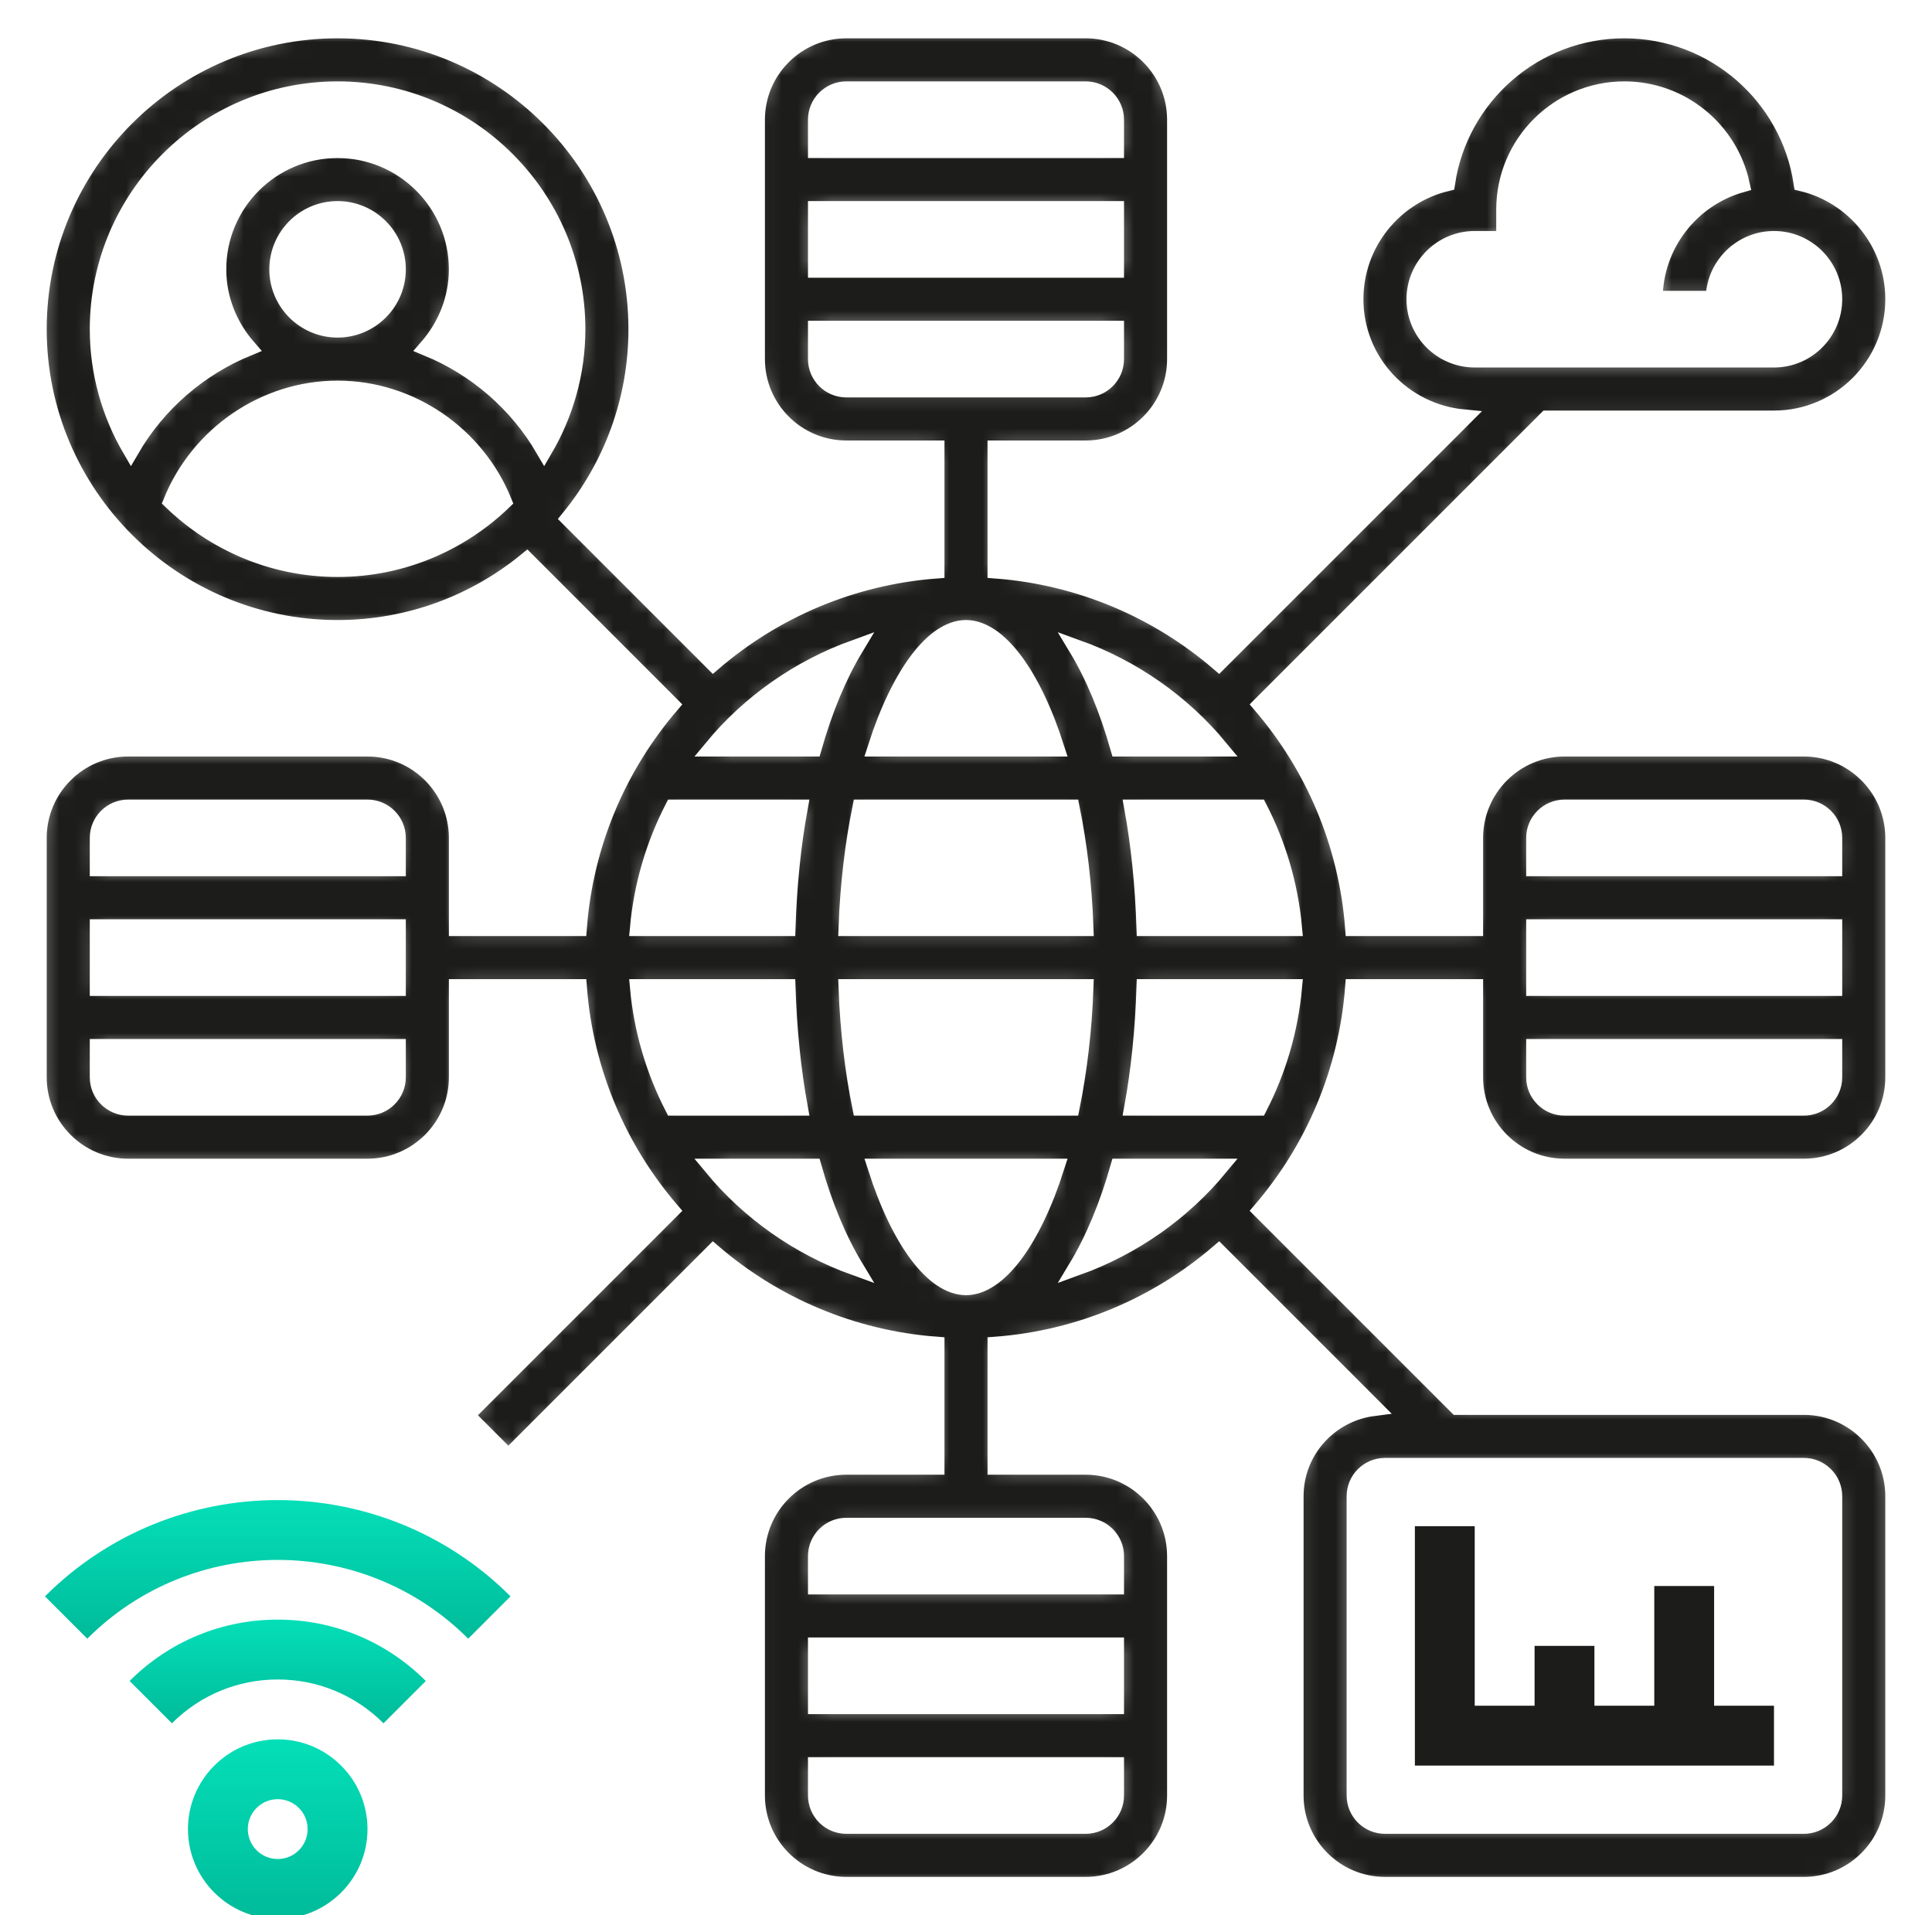
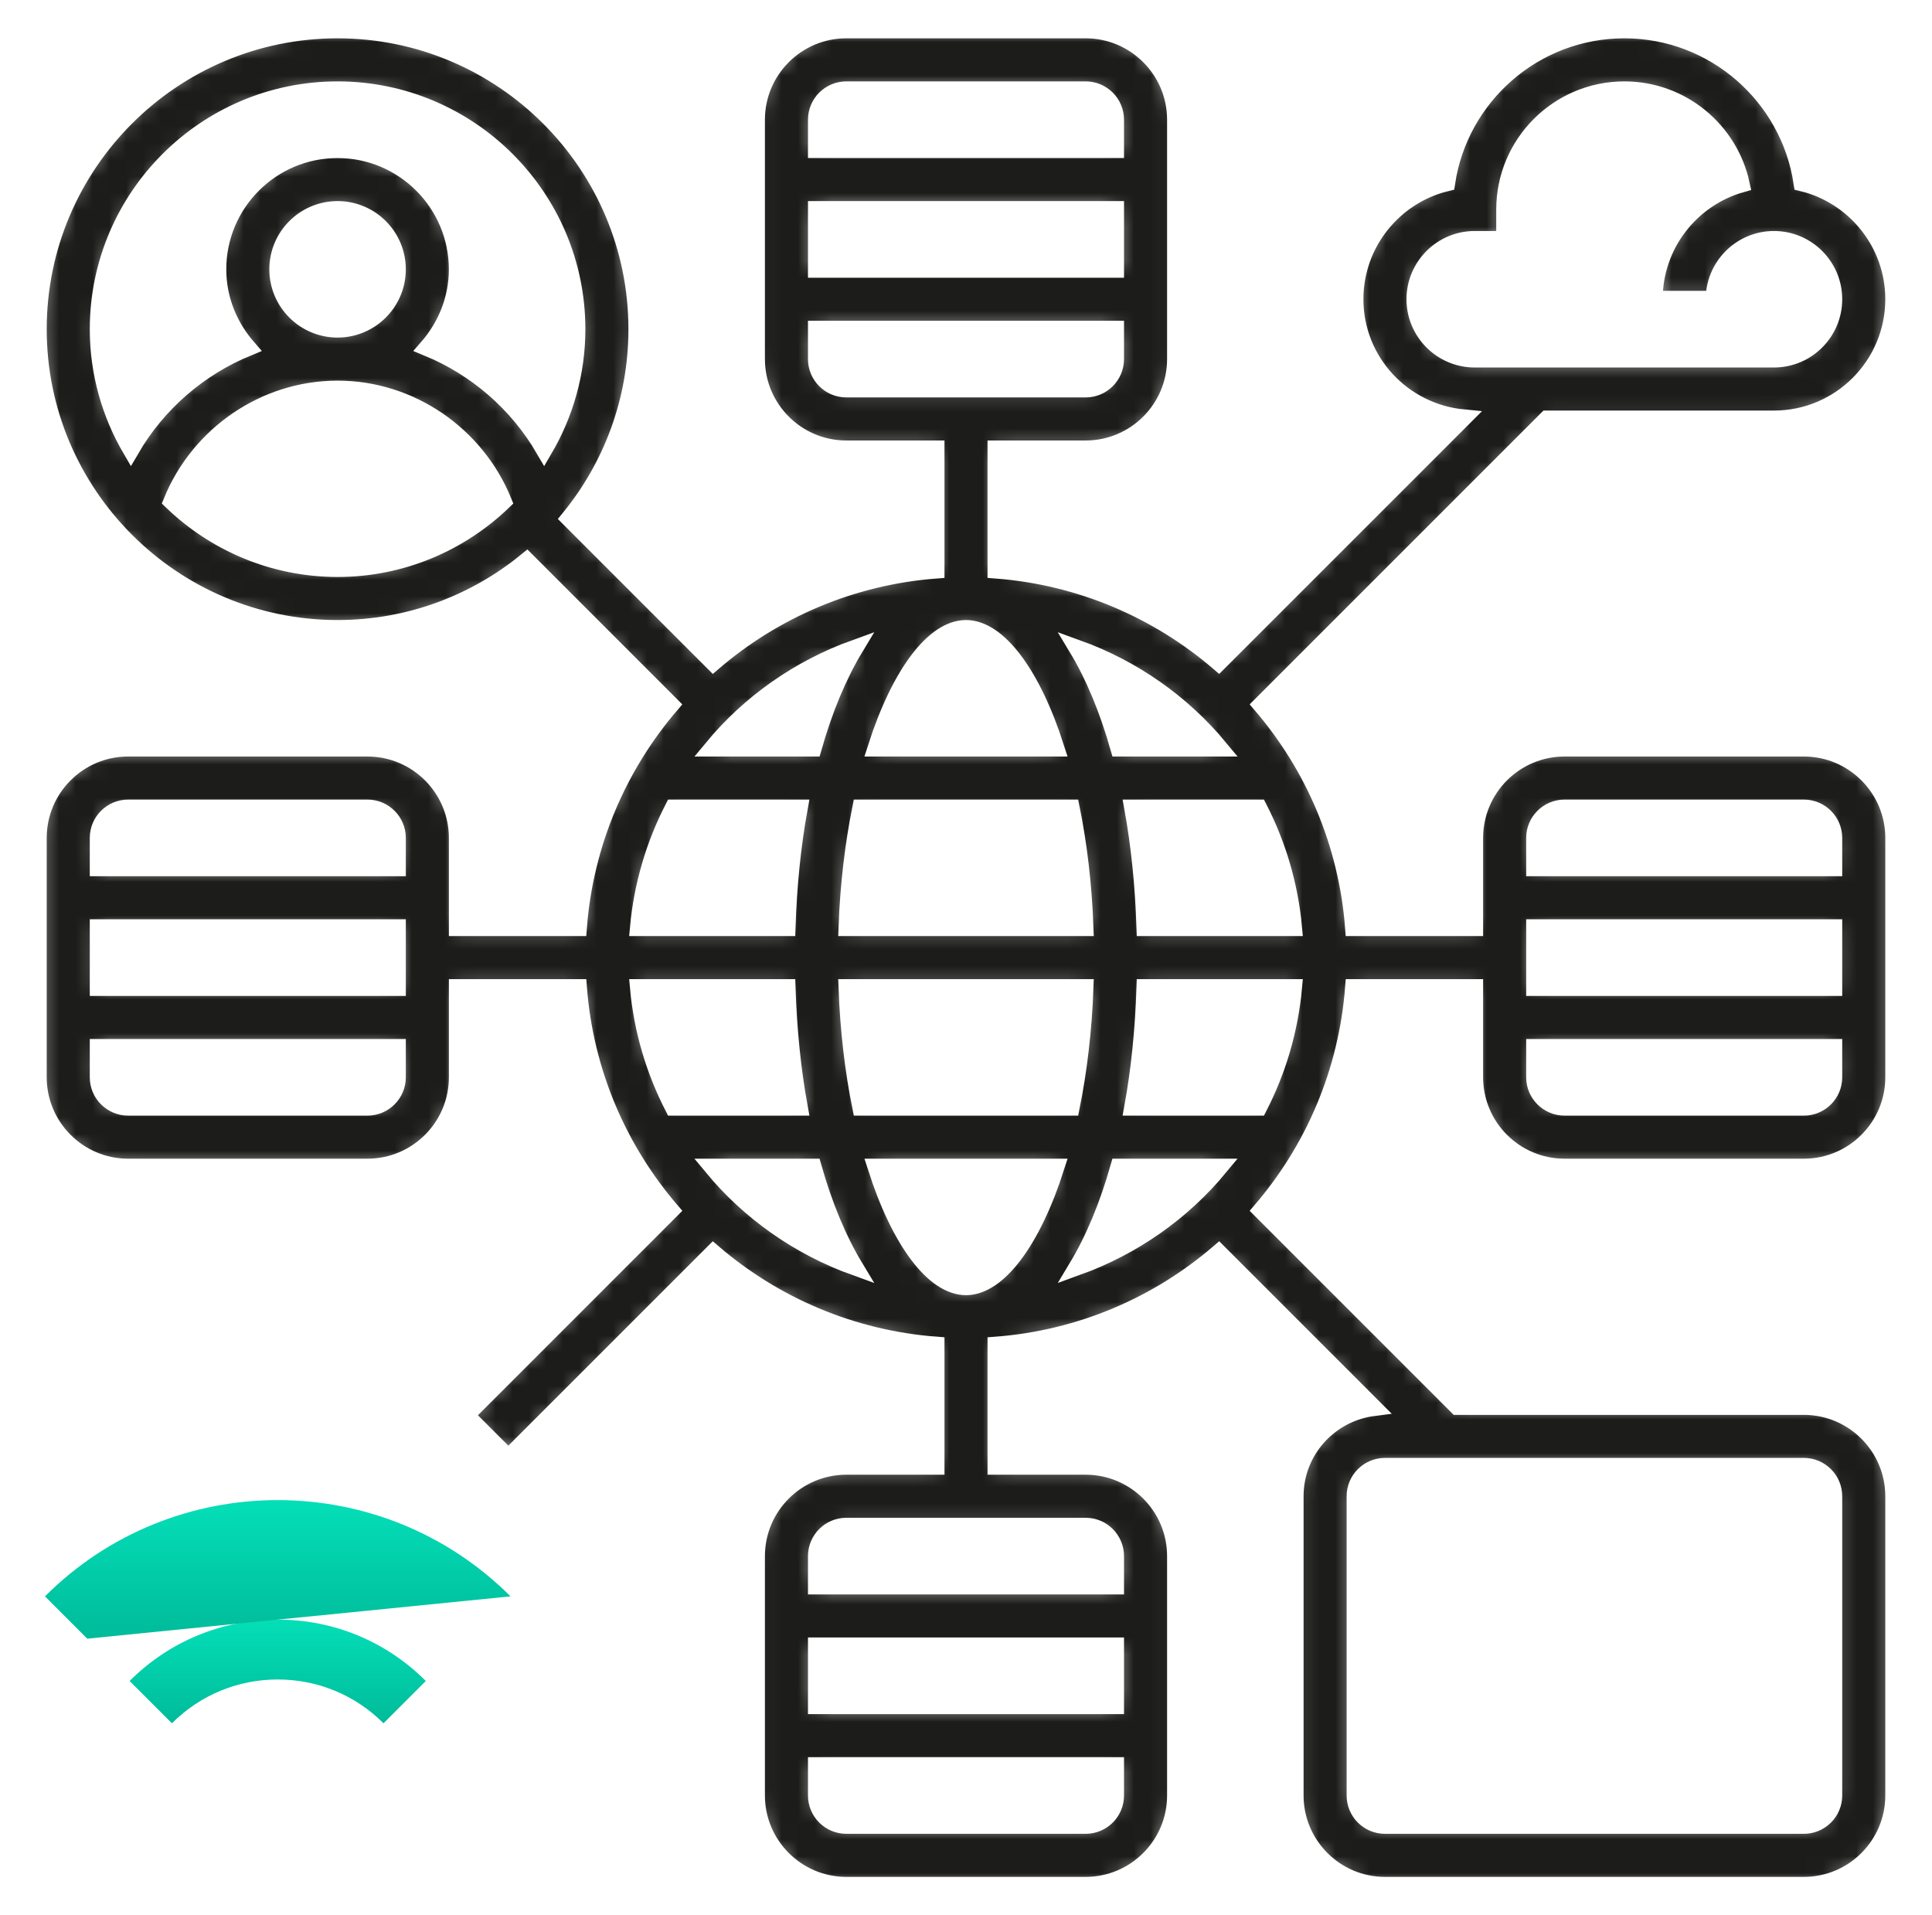
<svg xmlns="http://www.w3.org/2000/svg" width="115" height="114" viewBox="0 0 115 114" fill="none">
  <g clip-path="url(#clip0_1_36856)">
    <g filter="url(#filter0_d_1_36856)">
-       <path d="M16.531 101.531C13.585 101.531 11.188 103.929 11.188 106.875C11.188 109.821 13.585 112.219 16.531 112.219C19.477 112.219 21.875 109.821 21.875 106.875C21.875 103.929 19.477 101.531 16.531 101.531ZM16.531 108.656C15.548 108.656 14.75 107.856 14.75 106.875C14.75 105.894 15.548 105.094 16.531 105.094C17.515 105.094 18.312 105.894 18.312 106.875C18.312 107.856 17.515 108.656 16.531 108.656Z" fill="url(#paint0_linear_1_36856)" />
      <path d="M7.715 98.058L10.234 100.577C11.915 98.895 14.153 97.969 16.531 97.969C18.909 97.969 21.146 98.895 22.828 100.577L25.346 98.058C22.991 95.703 19.862 94.406 16.531 94.406C13.2 94.406 10.07 95.703 7.715 98.058Z" fill="url(#paint1_linear_1_36856)" />
-       <path d="M2.677 93.021L5.196 95.54C11.448 89.289 21.617 89.289 27.869 95.54L30.388 93.021C22.747 85.381 10.317 85.381 2.677 93.021Z" fill="url(#paint2_linear_1_36856)" />
+       <path d="M2.677 93.021L5.196 95.54L30.388 93.021C22.747 85.381 10.317 85.381 2.677 93.021Z" fill="url(#paint2_linear_1_36856)" />
    </g>
-     <path d="M105.594 101.531H102.031V94.406H98.469V101.531H94.906V97.969H91.344V101.531H87.781V90.844H84.219V105.094H105.594V101.531Z" fill="#1C1C1A" />
    <mask id="path-5-inside-1_1_36856" fill="white">
      <path d="M107.375 44.531H93.125C90.179 44.531 87.781 46.929 87.781 49.875V55.219H80.565C80.179 50.172 78.177 45.58 75.065 41.954L92.081 24.938H105.594C109.523 24.938 112.719 21.742 112.719 17.812C112.719 14.457 110.385 11.635 107.259 10.883C106.49 5.739 102.042 1.781 96.688 1.781C91.333 1.781 86.885 5.739 86.116 10.883C82.99 11.635 80.656 14.457 80.656 17.812C80.656 21.512 83.499 24.526 87.112 24.87L72.546 39.435C68.92 36.323 64.326 34.321 59.281 33.935V26.719H64.625C67.571 26.719 69.969 24.321 69.969 21.375V7.125C69.969 4.179 67.571 1.781 64.625 1.781H50.375C47.429 1.781 45.031 4.179 45.031 7.125V21.375C45.031 24.321 47.429 26.719 50.375 26.719H55.719V33.935C50.672 34.321 46.08 36.323 42.454 39.435L33.879 30.858C36.392 27.786 37.906 23.865 37.906 19.594C37.906 9.772 29.916 1.781 20.094 1.781C10.272 1.781 2.281 9.772 2.281 19.594C2.281 29.416 10.272 37.406 20.094 37.406C24.365 37.406 28.288 35.892 31.358 33.377L39.933 41.954C36.822 45.58 34.819 50.174 34.433 55.219H27.219V49.875C27.219 46.929 24.821 44.531 21.875 44.531H7.625C4.679 44.531 2.281 46.929 2.281 49.875V64.125C2.281 67.071 4.679 69.469 7.625 69.469H21.875C24.821 69.469 27.219 67.071 27.219 64.125V58.781H34.435C34.821 63.828 36.823 68.42 39.935 72.046L27.741 84.241L30.259 86.759L42.454 74.565C46.08 77.677 50.674 79.679 55.719 80.065V87.281H50.375C47.429 87.281 45.031 89.679 45.031 92.625V106.875C45.031 109.821 47.429 112.219 50.375 112.219H64.625C67.571 112.219 69.969 109.821 69.969 106.875V92.625C69.969 89.679 67.571 87.281 64.625 87.281H59.281V80.065C64.328 79.679 68.92 77.677 72.546 74.565L81.768 83.786C79.14 84.12 77.094 86.344 77.094 89.062V106.875C77.094 109.821 79.491 112.219 82.438 112.219H107.375C110.321 112.219 112.719 109.821 112.719 106.875V89.062C112.719 86.116 110.321 83.719 107.375 83.719H86.737L75.065 72.046C78.177 68.42 80.179 63.826 80.565 58.781H87.781V64.125C87.781 67.071 90.179 69.469 93.125 69.469H107.375C110.321 69.469 112.719 67.071 112.719 64.125V49.875C112.719 46.929 110.321 44.531 107.375 44.531ZM66.406 16.031H48.594V12.469H66.406V16.031ZM50.375 5.344H64.625C65.608 5.344 66.406 6.144 66.406 7.125V8.906H48.594V7.125C48.594 6.144 49.392 5.344 50.375 5.344ZM48.594 21.375V19.594H66.406V21.375C66.406 22.357 65.608 23.156 64.625 23.156H50.375C49.392 23.156 48.594 22.357 48.594 21.375ZM7.625 48.094H21.875C22.858 48.094 23.656 48.894 23.656 49.875V51.656H5.844V49.875C5.844 48.894 6.642 48.094 7.625 48.094ZM23.656 55.219V58.781H5.844V55.219H23.656ZM21.875 65.906H7.625C6.642 65.906 5.844 65.106 5.844 64.125V62.344H23.656V64.125C23.656 65.106 22.858 65.906 21.875 65.906ZM48.594 97.969H66.406V101.531H48.594V97.969ZM64.625 108.656H50.375C49.392 108.656 48.594 107.856 48.594 106.875V105.094H66.406V106.875C66.406 107.856 65.608 108.656 64.625 108.656ZM66.406 92.625V94.406H48.594V92.625C48.594 91.644 49.392 90.844 50.375 90.844H64.625C65.608 90.844 66.406 91.644 66.406 92.625ZM57.5 76.594C55.585 76.594 53.546 73.874 52.14 69.469H62.862C61.454 73.874 59.415 76.594 57.5 76.594ZM51.232 65.906C50.797 63.753 50.505 61.359 50.412 58.781H64.588C64.495 61.359 64.201 63.753 63.768 65.906H51.232ZM37.997 58.781H46.852C46.934 61.309 47.179 63.703 47.58 65.906H40.071C38.954 63.731 38.227 61.328 37.997 58.781ZM57.5 37.406C59.415 37.406 61.454 40.126 62.86 44.531H52.138C53.546 40.126 55.585 37.406 57.5 37.406ZM63.768 48.094C64.203 50.247 64.495 52.641 64.588 55.219H50.412C50.505 52.641 50.799 50.247 51.232 48.094H63.768ZM46.852 55.219H37.997C38.229 52.672 38.954 50.269 40.071 48.094H47.58C47.179 50.297 46.932 52.691 46.852 55.219ZM68.148 58.781H77.003C76.771 61.328 76.046 63.731 74.93 65.906H67.42C67.821 63.703 68.068 61.309 68.148 58.781ZM68.148 55.219C68.066 52.691 67.821 50.297 67.42 48.094H74.93C76.045 50.269 76.771 52.672 77.003 55.219H68.148ZM84.219 17.812C84.219 15.848 85.817 14.25 87.781 14.25H89.562V12.469C89.562 8.539 92.758 5.344 96.688 5.344C100.097 5.344 102.956 7.752 103.65 10.957C100.663 11.804 98.469 14.556 98.469 17.812H102.031C102.031 15.848 103.629 14.25 105.594 14.25C107.558 14.25 109.156 15.848 109.156 17.812C109.156 19.777 107.558 21.375 105.594 21.375H87.781C85.817 21.375 84.219 19.777 84.219 17.812ZM72.603 44.531H66.595C65.94 42.224 65.104 40.217 64.117 38.58C67.454 39.784 70.382 41.847 72.603 44.531ZM50.884 38.58C49.899 40.217 49.062 42.224 48.407 44.531H42.399C44.618 41.847 47.546 39.784 50.884 38.58ZM20.094 5.344C27.951 5.344 34.344 11.737 34.344 19.594C34.344 22.205 33.626 24.647 32.393 26.754C30.801 24.013 28.343 21.89 25.436 20.696C26.531 19.442 27.217 17.823 27.217 16.033C27.217 12.104 24.021 8.908 20.092 8.908C16.163 8.908 12.969 12.102 12.969 16.031C12.969 17.823 13.656 19.442 14.75 20.695C11.843 21.89 9.385 24.011 7.792 26.753C6.562 24.647 5.844 22.205 5.844 19.594C5.844 11.737 12.237 5.344 20.094 5.344ZM16.531 16.031C16.531 14.066 18.129 12.469 20.094 12.469C22.058 12.469 23.656 14.066 23.656 16.031C23.656 17.996 22.058 19.594 20.094 19.594C18.129 19.594 16.531 17.996 16.531 16.031ZM10.222 29.847C11.839 25.873 15.748 23.156 20.094 23.156C24.44 23.156 28.348 25.873 29.965 29.847C27.402 32.315 23.925 33.844 20.094 33.844C16.262 33.844 12.785 32.315 10.222 29.847ZM42.397 69.469H48.405C49.06 71.775 49.896 73.783 50.883 75.42C47.546 74.216 44.618 72.153 42.397 69.469ZM64.116 75.42C65.101 73.783 65.938 71.775 66.593 69.469H72.601C70.382 72.153 67.454 74.216 64.116 75.42ZM109.156 89.062V106.875C109.156 107.856 108.358 108.656 107.375 108.656H82.438C81.454 108.656 80.656 107.856 80.656 106.875V89.062C80.656 88.081 81.454 87.281 82.438 87.281H107.375C108.358 87.281 109.156 88.081 109.156 89.062ZM93.125 48.094H107.375C108.358 48.094 109.156 48.894 109.156 49.875V51.656H91.344V49.875C91.344 48.894 92.142 48.094 93.125 48.094ZM109.156 55.219V58.781H91.344V55.219H109.156ZM107.375 65.906H93.125C92.142 65.906 91.344 65.106 91.344 64.125V62.344H109.156V64.125C109.156 65.106 108.358 65.906 107.375 65.906Z" />
    </mask>
    <path d="M107.375 44.531H93.125C90.179 44.531 87.781 46.929 87.781 49.875V55.219H80.565C80.179 50.172 78.177 45.58 75.065 41.954L92.081 24.938H105.594C109.523 24.938 112.719 21.742 112.719 17.812C112.719 14.457 110.385 11.635 107.259 10.883C106.49 5.739 102.042 1.781 96.688 1.781C91.333 1.781 86.885 5.739 86.116 10.883C82.99 11.635 80.656 14.457 80.656 17.812C80.656 21.512 83.499 24.526 87.112 24.87L72.546 39.435C68.92 36.323 64.326 34.321 59.281 33.935V26.719H64.625C67.571 26.719 69.969 24.321 69.969 21.375V7.125C69.969 4.179 67.571 1.781 64.625 1.781H50.375C47.429 1.781 45.031 4.179 45.031 7.125V21.375C45.031 24.321 47.429 26.719 50.375 26.719H55.719V33.935C50.672 34.321 46.08 36.323 42.454 39.435L33.879 30.858C36.392 27.786 37.906 23.865 37.906 19.594C37.906 9.772 29.916 1.781 20.094 1.781C10.272 1.781 2.281 9.772 2.281 19.594C2.281 29.416 10.272 37.406 20.094 37.406C24.365 37.406 28.288 35.892 31.358 33.377L39.933 41.954C36.822 45.58 34.819 50.174 34.433 55.219H27.219V49.875C27.219 46.929 24.821 44.531 21.875 44.531H7.625C4.679 44.531 2.281 46.929 2.281 49.875V64.125C2.281 67.071 4.679 69.469 7.625 69.469H21.875C24.821 69.469 27.219 67.071 27.219 64.125V58.781H34.435C34.821 63.828 36.823 68.42 39.935 72.046L27.741 84.241L30.259 86.759L42.454 74.565C46.08 77.677 50.674 79.679 55.719 80.065V87.281H50.375C47.429 87.281 45.031 89.679 45.031 92.625V106.875C45.031 109.821 47.429 112.219 50.375 112.219H64.625C67.571 112.219 69.969 109.821 69.969 106.875V92.625C69.969 89.679 67.571 87.281 64.625 87.281H59.281V80.065C64.328 79.679 68.92 77.677 72.546 74.565L81.768 83.786C79.14 84.12 77.094 86.344 77.094 89.062V106.875C77.094 109.821 79.491 112.219 82.438 112.219H107.375C110.321 112.219 112.719 109.821 112.719 106.875V89.062C112.719 86.116 110.321 83.719 107.375 83.719H86.737L75.065 72.046C78.177 68.42 80.179 63.826 80.565 58.781H87.781V64.125C87.781 67.071 90.179 69.469 93.125 69.469H107.375C110.321 69.469 112.719 67.071 112.719 64.125V49.875C112.719 46.929 110.321 44.531 107.375 44.531ZM66.406 16.031H48.594V12.469H66.406V16.031ZM50.375 5.344H64.625C65.608 5.344 66.406 6.144 66.406 7.125V8.906H48.594V7.125C48.594 6.144 49.392 5.344 50.375 5.344ZM48.594 21.375V19.594H66.406V21.375C66.406 22.357 65.608 23.156 64.625 23.156H50.375C49.392 23.156 48.594 22.357 48.594 21.375ZM7.625 48.094H21.875C22.858 48.094 23.656 48.894 23.656 49.875V51.656H5.844V49.875C5.844 48.894 6.642 48.094 7.625 48.094ZM23.656 55.219V58.781H5.844V55.219H23.656ZM21.875 65.906H7.625C6.642 65.906 5.844 65.106 5.844 64.125V62.344H23.656V64.125C23.656 65.106 22.858 65.906 21.875 65.906ZM48.594 97.969H66.406V101.531H48.594V97.969ZM64.625 108.656H50.375C49.392 108.656 48.594 107.856 48.594 106.875V105.094H66.406V106.875C66.406 107.856 65.608 108.656 64.625 108.656ZM66.406 92.625V94.406H48.594V92.625C48.594 91.644 49.392 90.844 50.375 90.844H64.625C65.608 90.844 66.406 91.644 66.406 92.625ZM57.5 76.594C55.585 76.594 53.546 73.874 52.14 69.469H62.862C61.454 73.874 59.415 76.594 57.5 76.594ZM51.232 65.906C50.797 63.753 50.505 61.359 50.412 58.781H64.588C64.495 61.359 64.201 63.753 63.768 65.906H51.232ZM37.997 58.781H46.852C46.934 61.309 47.179 63.703 47.58 65.906H40.071C38.954 63.731 38.227 61.328 37.997 58.781ZM57.5 37.406C59.415 37.406 61.454 40.126 62.86 44.531H52.138C53.546 40.126 55.585 37.406 57.5 37.406ZM63.768 48.094C64.203 50.247 64.495 52.641 64.588 55.219H50.412C50.505 52.641 50.799 50.247 51.232 48.094H63.768ZM46.852 55.219H37.997C38.229 52.672 38.954 50.269 40.071 48.094H47.58C47.179 50.297 46.932 52.691 46.852 55.219ZM68.148 58.781H77.003C76.771 61.328 76.046 63.731 74.93 65.906H67.42C67.821 63.703 68.068 61.309 68.148 58.781ZM68.148 55.219C68.066 52.691 67.821 50.297 67.42 48.094H74.93C76.045 50.269 76.771 52.672 77.003 55.219H68.148ZM84.219 17.812C84.219 15.848 85.817 14.25 87.781 14.25H89.562V12.469C89.562 8.539 92.758 5.344 96.688 5.344C100.097 5.344 102.956 7.752 103.65 10.957C100.663 11.804 98.469 14.556 98.469 17.812H102.031C102.031 15.848 103.629 14.25 105.594 14.25C107.558 14.25 109.156 15.848 109.156 17.812C109.156 19.777 107.558 21.375 105.594 21.375H87.781C85.817 21.375 84.219 19.777 84.219 17.812ZM72.603 44.531H66.595C65.94 42.224 65.104 40.217 64.117 38.58C67.454 39.784 70.382 41.847 72.603 44.531ZM50.884 38.58C49.899 40.217 49.062 42.224 48.407 44.531H42.399C44.618 41.847 47.546 39.784 50.884 38.58ZM20.094 5.344C27.951 5.344 34.344 11.737 34.344 19.594C34.344 22.205 33.626 24.647 32.393 26.754C30.801 24.013 28.343 21.89 25.436 20.696C26.531 19.442 27.217 17.823 27.217 16.033C27.217 12.104 24.021 8.908 20.092 8.908C16.163 8.908 12.969 12.102 12.969 16.031C12.969 17.823 13.656 19.442 14.75 20.695C11.843 21.89 9.385 24.011 7.792 26.753C6.562 24.647 5.844 22.205 5.844 19.594C5.844 11.737 12.237 5.344 20.094 5.344ZM16.531 16.031C16.531 14.066 18.129 12.469 20.094 12.469C22.058 12.469 23.656 14.066 23.656 16.031C23.656 17.996 22.058 19.594 20.094 19.594C18.129 19.594 16.531 17.996 16.531 16.031ZM10.222 29.847C11.839 25.873 15.748 23.156 20.094 23.156C24.44 23.156 28.348 25.873 29.965 29.847C27.402 32.315 23.925 33.844 20.094 33.844C16.262 33.844 12.785 32.315 10.222 29.847ZM42.397 69.469H48.405C49.06 71.775 49.896 73.783 50.883 75.42C47.546 74.216 44.618 72.153 42.397 69.469ZM64.116 75.42C65.101 73.783 65.938 71.775 66.593 69.469H72.601C70.382 72.153 67.454 74.216 64.116 75.42ZM109.156 89.062V106.875C109.156 107.856 108.358 108.656 107.375 108.656H82.438C81.454 108.656 80.656 107.856 80.656 106.875V89.062C80.656 88.081 81.454 87.281 82.438 87.281H107.375C108.358 87.281 109.156 88.081 109.156 89.062ZM93.125 48.094H107.375C108.358 48.094 109.156 48.894 109.156 49.875V51.656H91.344V49.875C91.344 48.894 92.142 48.094 93.125 48.094ZM109.156 55.219V58.781H91.344V55.219H109.156ZM107.375 65.906H93.125C92.142 65.906 91.344 65.106 91.344 64.125V62.344H109.156V64.125C109.156 65.106 108.358 65.906 107.375 65.906Z" fill="#1C1C1A" stroke="white" mask="url(#path-5-inside-1_1_36856)" />
  </g>
  <defs>
    <filter id="filter0_d_1_36856" x="2.677" y="87.291" width="27.711" height="26.928" filterUnits="userSpaceOnUse" color-interpolation-filters="sRGB">
      <feFlood flood-opacity="0" result="BackgroundImageFix" />
      <feColorMatrix in="SourceAlpha" type="matrix" values="0 0 0 0 0 0 0 0 0 0 0 0 0 0 0 0 0 0 127 0" result="hardAlpha" />
      <feOffset dy="2" />
      <feColorMatrix type="matrix" values="0 0 0 0 0.831 0 0 0 0 0.882 0 0 0 0 0.957 0 0 0 1 0" />
      <feBlend mode="normal" in2="BackgroundImageFix" result="effect1_dropShadow_1_36856" />
      <feBlend mode="normal" in="SourceGraphic" in2="effect1_dropShadow_1_36856" result="shape" />
    </filter>
    <linearGradient id="paint0_linear_1_36856" x1="16.531" y1="101.531" x2="16.531" y2="112.219" gradientUnits="userSpaceOnUse">
      <stop stop-color="#04DFB8" />
      <stop offset="1" stop-color="#00BB9A" />
    </linearGradient>
    <linearGradient id="paint1_linear_1_36856" x1="16.531" y1="94.406" x2="16.531" y2="100.577" gradientUnits="userSpaceOnUse">
      <stop stop-color="#04DFB8" />
      <stop offset="1" stop-color="#00BB9A" />
    </linearGradient>
    <linearGradient id="paint2_linear_1_36856" x1="16.533" y1="87.291" x2="16.533" y2="95.54" gradientUnits="userSpaceOnUse">
      <stop stop-color="#04DFB8" />
      <stop offset="1" stop-color="#00BB9A" />
    </linearGradient>
    <clipPath id="clip0_1_36856">
      <rect width="114" height="114" fill="white" transform="translate(0.5)" />
    </clipPath>
  </defs>
</svg>